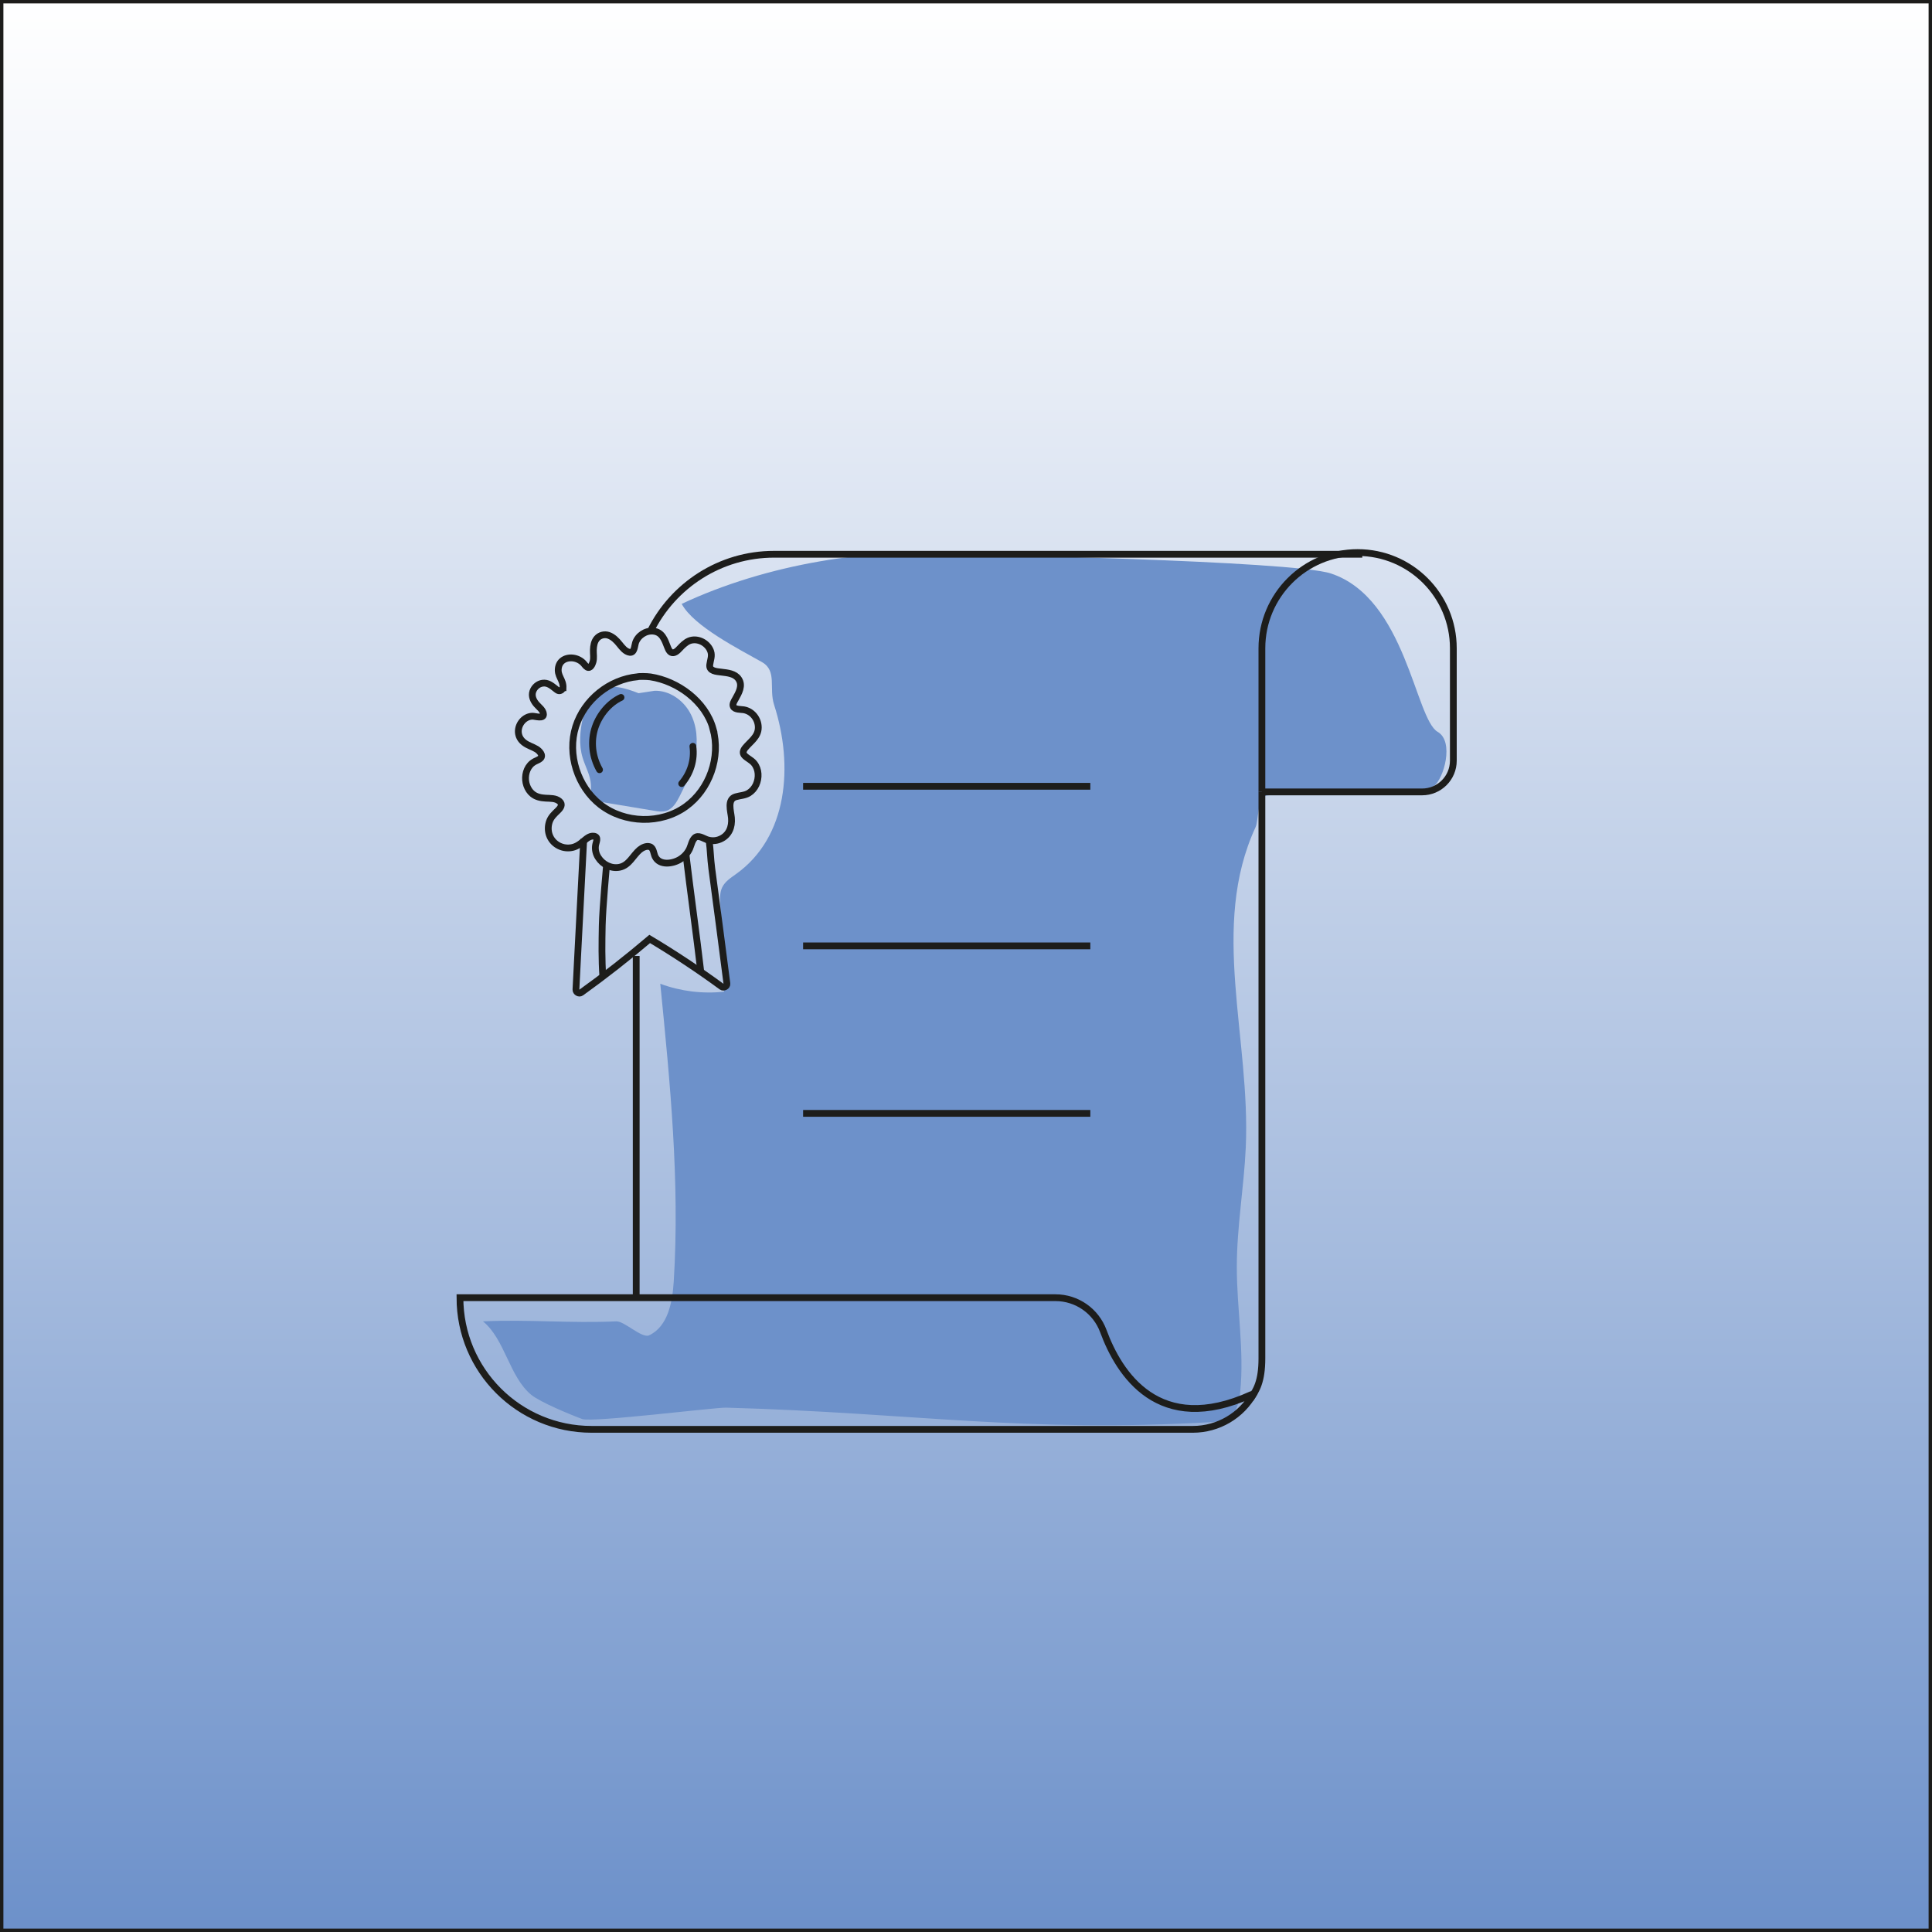
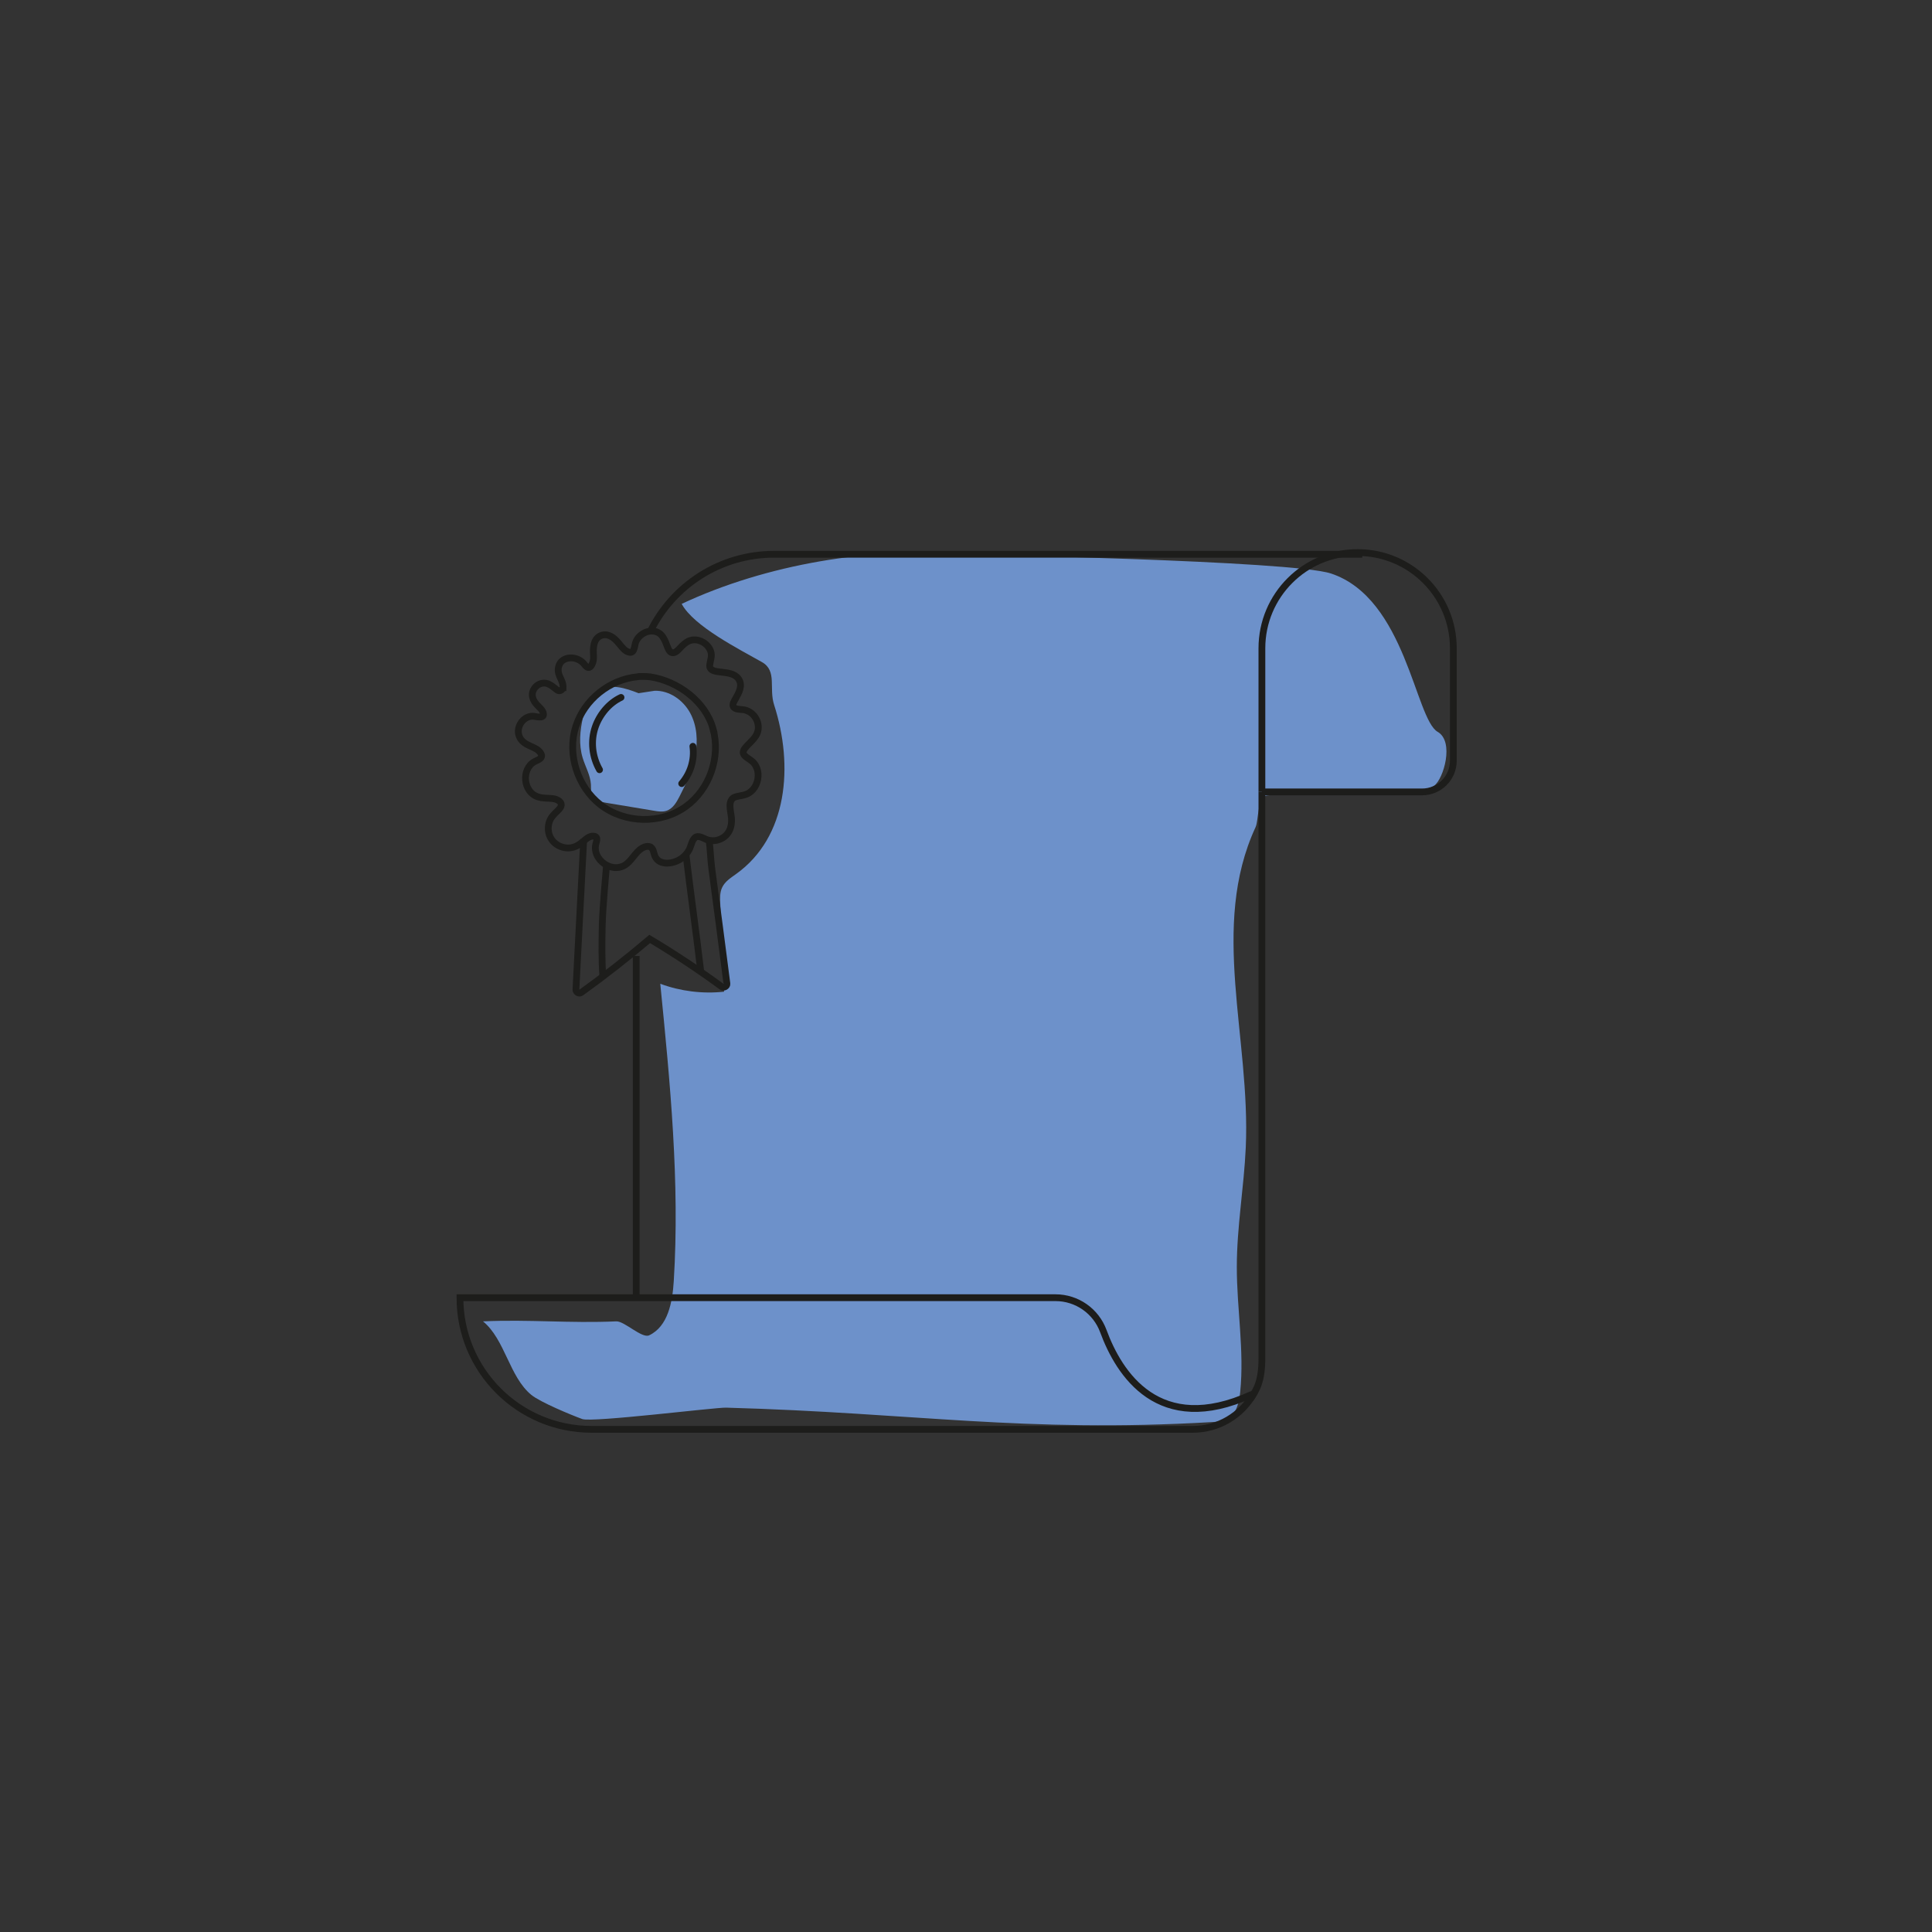
<svg xmlns="http://www.w3.org/2000/svg" id="Ebene_1" data-name="Ebene 1" viewBox="0 0 285 285">
  <rect x="0" y="0" width="285" height="285" fill="#333333" stroke="none" />
  <defs>
    <style>
      .cls-1, .cls-2 {
        fill: none;
      }

      .cls-1, .cls-2, .cls-3 {
        stroke: #1d1d1b;
        stroke-miterlimit: 10;
      }

      .cls-4 {
        fill: #6d91ca;
      }

      .cls-2 {
        stroke-linecap: round;
      }

      .cls-3 {
        fill: url(#Unbenannter_Verlauf_5);
      }
    </style>
    <linearGradient id="Unbenannter_Verlauf_5" data-name="Unbenannter Verlauf 5" x1="142.5" y1="284.02" x2="142.5" y2="-.29" gradientUnits="userSpaceOnUse">
      <stop offset="0" stop-color="#6d91ca" />
      <stop offset=".35" stop-color="#a5bbde" />
      <stop offset=".79" stop-color="#e5ebf5" />
      <stop offset="1" stop-color="#fff" />
    </linearGradient>
  </defs>
-   <rect class="cls-3" width="285" height="285" />
  <path class="cls-4" d="M142.32,81.77c-13.75-1.13-29.27,1.45-41.76,7.31,1.77,3.32,8.57,6.73,11.84,8.59,2.28,1.3.99,3.84,1.8,6.33,2.88,8.94,2.02,19.48-5.63,24.94-.78.56-1.63,1.1-2.04,1.97-.35.73-.32,1.58-.28,2.39.19,4.33.38,8.66.56,12.99-3.17.34-6.42-.06-9.41-1.17,1.45,14.58,2.9,29.24,1.99,43.87-.19,3.07-.84,6.67-3.63,7.99-1.06.5-3.67-2.12-4.85-2.06-6.83.31-12.82-.31-19.66,0,3.26,2.67,3.87,8.17,7.12,10.84,1.33,1.09,5.9,2.98,7.52,3.57,1.5.54,19.63-1.73,21.23-1.68,28,.78,43.7,3.74,71.67,2.13.8-.05,1.63-.1,2.32-.5,1.31-.75,1.69-2.44,1.84-3.95.62-6.13-.51-12.29-.5-18.45,0-5.88,1.05-11.71,1.32-17.59.73-16.17-5.35-32.59,1.45-47.28.46-.99.23-4.46,1.71-4.67,3.6-.52,22.01.49,24.63-1.43,1.4-1.03,3-6.52.52-7.95-3.32-1.91-4.69-19.7-15.74-23.36-5.79-1.91-54.03-2.82-54.03-2.82Z" />
  <path class="cls-4" d="M94.2,102.26c-1.91-.75-4.15-1.47-5.9-.41-1.34.81-1.94,2.41-2.29,3.93-.46,1.97-.65,4.07-.06,6.01.4,1.32,1.14,2.56,1.22,3.94.03.59-.05,1.22.25,1.73.38.65,1.22.84,1.97.96,2.37.39,4.74.79,7.11,1.18.59.1,1.2.19,1.77.02.96-.29,1.53-1.26,1.98-2.15.99-1.92,1.9-3.91,2.31-6.03s.27-4.41-.77-6.3c-1.04-1.89-3.07-3.31-5.23-3.24" />
  <g>
    <g>
      <path class="cls-1" d="M184.42,206.42c.93-1.35,1.73-2.63,1.73-6.05v-83.55" />
      <path class="cls-1" d="M95.96,93.09c3.32-6.71,10.24-11.33,18.24-11.33h86.76" />
      <line class="cls-1" x1="93.85" y1="191.82" x2="93.85" y2="141.02" />
    </g>
-     <line class="cls-1" x1="118.47" y1="115.99" x2="160.84" y2="115.99" />
-     <line class="cls-1" x1="118.47" y1="139.53" x2="160.84" y2="139.53" />
-     <line class="cls-1" x1="118.47" y1="164.24" x2="160.84" y2="164.24" />
    <path class="cls-2" d="M184.58,205.73c-13.66,6.21-19.51-3.1-21.82-9.37-1.09-2.96-3.9-4.93-7.06-4.93h-87.85c0,10.73,8.69,19.42,19.42,19.42h88.69c3.74,0,7.19-2.03,9-5.3h0" />
  </g>
  <path class="cls-1" d="M186.14,116.82h23.64c2.54,0,4.61-2.06,4.61-4.61v-16.58c0-7.8-6.32-14.12-14.12-14.12h0c-7.8,0-14.12,6.32-14.12,14.12v21.19Z" />
  <g>
    <g>
      <path class="cls-1" d="M105.19,107.52c-1.12-4.05-5.19-7.05-9.25-7.67-.51-.08-1.78-.08-1.87-.02-4.15.39-7.88,3.37-9.14,7.36-1.29,4.09.27,8.89,3.64,11.52,3.57,2.77,8.93,2.92,12.61.26,3.49-2.52,5.16-7.29,4-11.45Z" />
      <path class="cls-1" d="M83.06,101.47c.05-1.25-.91-1.73-.68-3.01.24-1.32,1.7-1.68,2.81-1.22.3.12.57.3.8.52.21.2.37.5.63.65.46.26.75-.41.85-.76.17-.58.04-1.18.06-1.78.02-.59.12-1.23.52-1.69.42-.49,1.12-.66,1.72-.46.67.23,1.19.77,1.62,1.31.38.47.86,1.11,1.51,1.2.69.09.7-.94.84-1.38.34-1.08,1.48-1.85,2.61-1.75,1.33.12,1.71,1.29,2.13,2.37.14.37.38.89.86.82.49-.07.89-.63,1.22-.95.43-.42.9-.82,1.51-.92.57-.1,1.17.04,1.66.33.5.3.92.77,1.11,1.33.24.7-.05,1.28-.14,1.97-.14.97,1.02,1.01,1.73,1.1.89.11,1.98.2,2.53,1.02.65.97.02,2.04-.47,2.92-.17.3-.49.78-.32,1.13.22.48,1.12.41,1.54.48,1.25.21,2.15,1.35,2.15,2.61,0,1.37-1.14,2.05-1.92,3-.31.38-.46.8-.07,1.18.43.42,1,.64,1.38,1.12.71.89.74,2.14.28,3.15-.23.5-.6.94-1.07,1.23-.59.36-1.28.36-1.93.55-1.32.38-.72,2.13-.63,3.11.12,1.35-.37,2.6-1.68,3.15-.63.27-1.32.28-1.97.05-.5-.18-1.27-.73-1.76-.26-.41.39-.53,1.09-.75,1.59-.29.64-.77,1.17-1.36,1.55-1.08.7-3.08,1.02-3.75-.39-.21-.45-.22-1.27-.78-1.44-.5-.16-1.1.14-1.48.45-1.01.85-1.54,2.28-2.96,2.58-1.23.26-2.5-.4-3.16-1.44-.34-.52-.49-1.15-.4-1.77.07-.5.52-1.26-.24-1.37-.64-.09-1.14.41-1.59.78-.55.46-1.11.84-1.84.93-1.36.18-2.7-.6-3.15-1.91-.22-.64-.2-1.38.04-2.02.25-.65.73-1.08,1.22-1.56.4-.39.78-.9.25-1.36-.56-.49-1.35-.43-2.04-.47-.7-.04-1.39-.17-1.94-.62-.41-.33-.69-.78-.86-1.26-.35-.99-.19-2.2.51-3,.19-.22.44-.4.7-.54.26-.14.58-.24.8-.44.51-.46-.16-1.13-.57-1.38-.58-.35-1.25-.52-1.8-.94-.52-.39-.85-.93-.88-1.59-.04-1.17.91-2.31,2.1-2.32.39,0,1.64.42,1.61-.28-.03-.64-.68-1.06-1.05-1.5-.44-.52-.75-1.18-.52-1.87.21-.63.78-1.13,1.44-1.22.75-.11,1.3.34,1.85.77.21.17.45.41.73.33.36-.11.42-.41.42-.41Z" />
      <path class="cls-1" d="M86.11,123.78c-.31,5.77-.61,11.54-.9,17.31-.08,1.63-.16,3.26-.25,4.89-.02.37.46.67.77.44,3.48-2.5,6.85-5.14,10.11-7.91,3.65,2.18,7.19,4.53,10.62,7.04.3.22.82-.07.77-.44-.73-5.67-1.47-11.33-2.23-16.99-.21-1.61-.18-2.57-.4-4.18" />
      <path class="cls-1" d="M89.49,127.42s-.6,6.58-.65,9.1c-.05,2.51-.09,5.05.09,7.56" />
      <path class="cls-1" d="M103.38,143.36c-.6-5.2-1.58-12.14-2.19-17.34" />
    </g>
    <path class="cls-2" d="M91.61,102.88c-1.78.83-3.17,2.54-3.8,4.37-.72,2.08-.45,4.4.63,6.3" />
    <path class="cls-2" d="M100.56,115.59h0c1.3-1.51,1.93-3.52,1.65-5.5" />
  </g>
</svg>